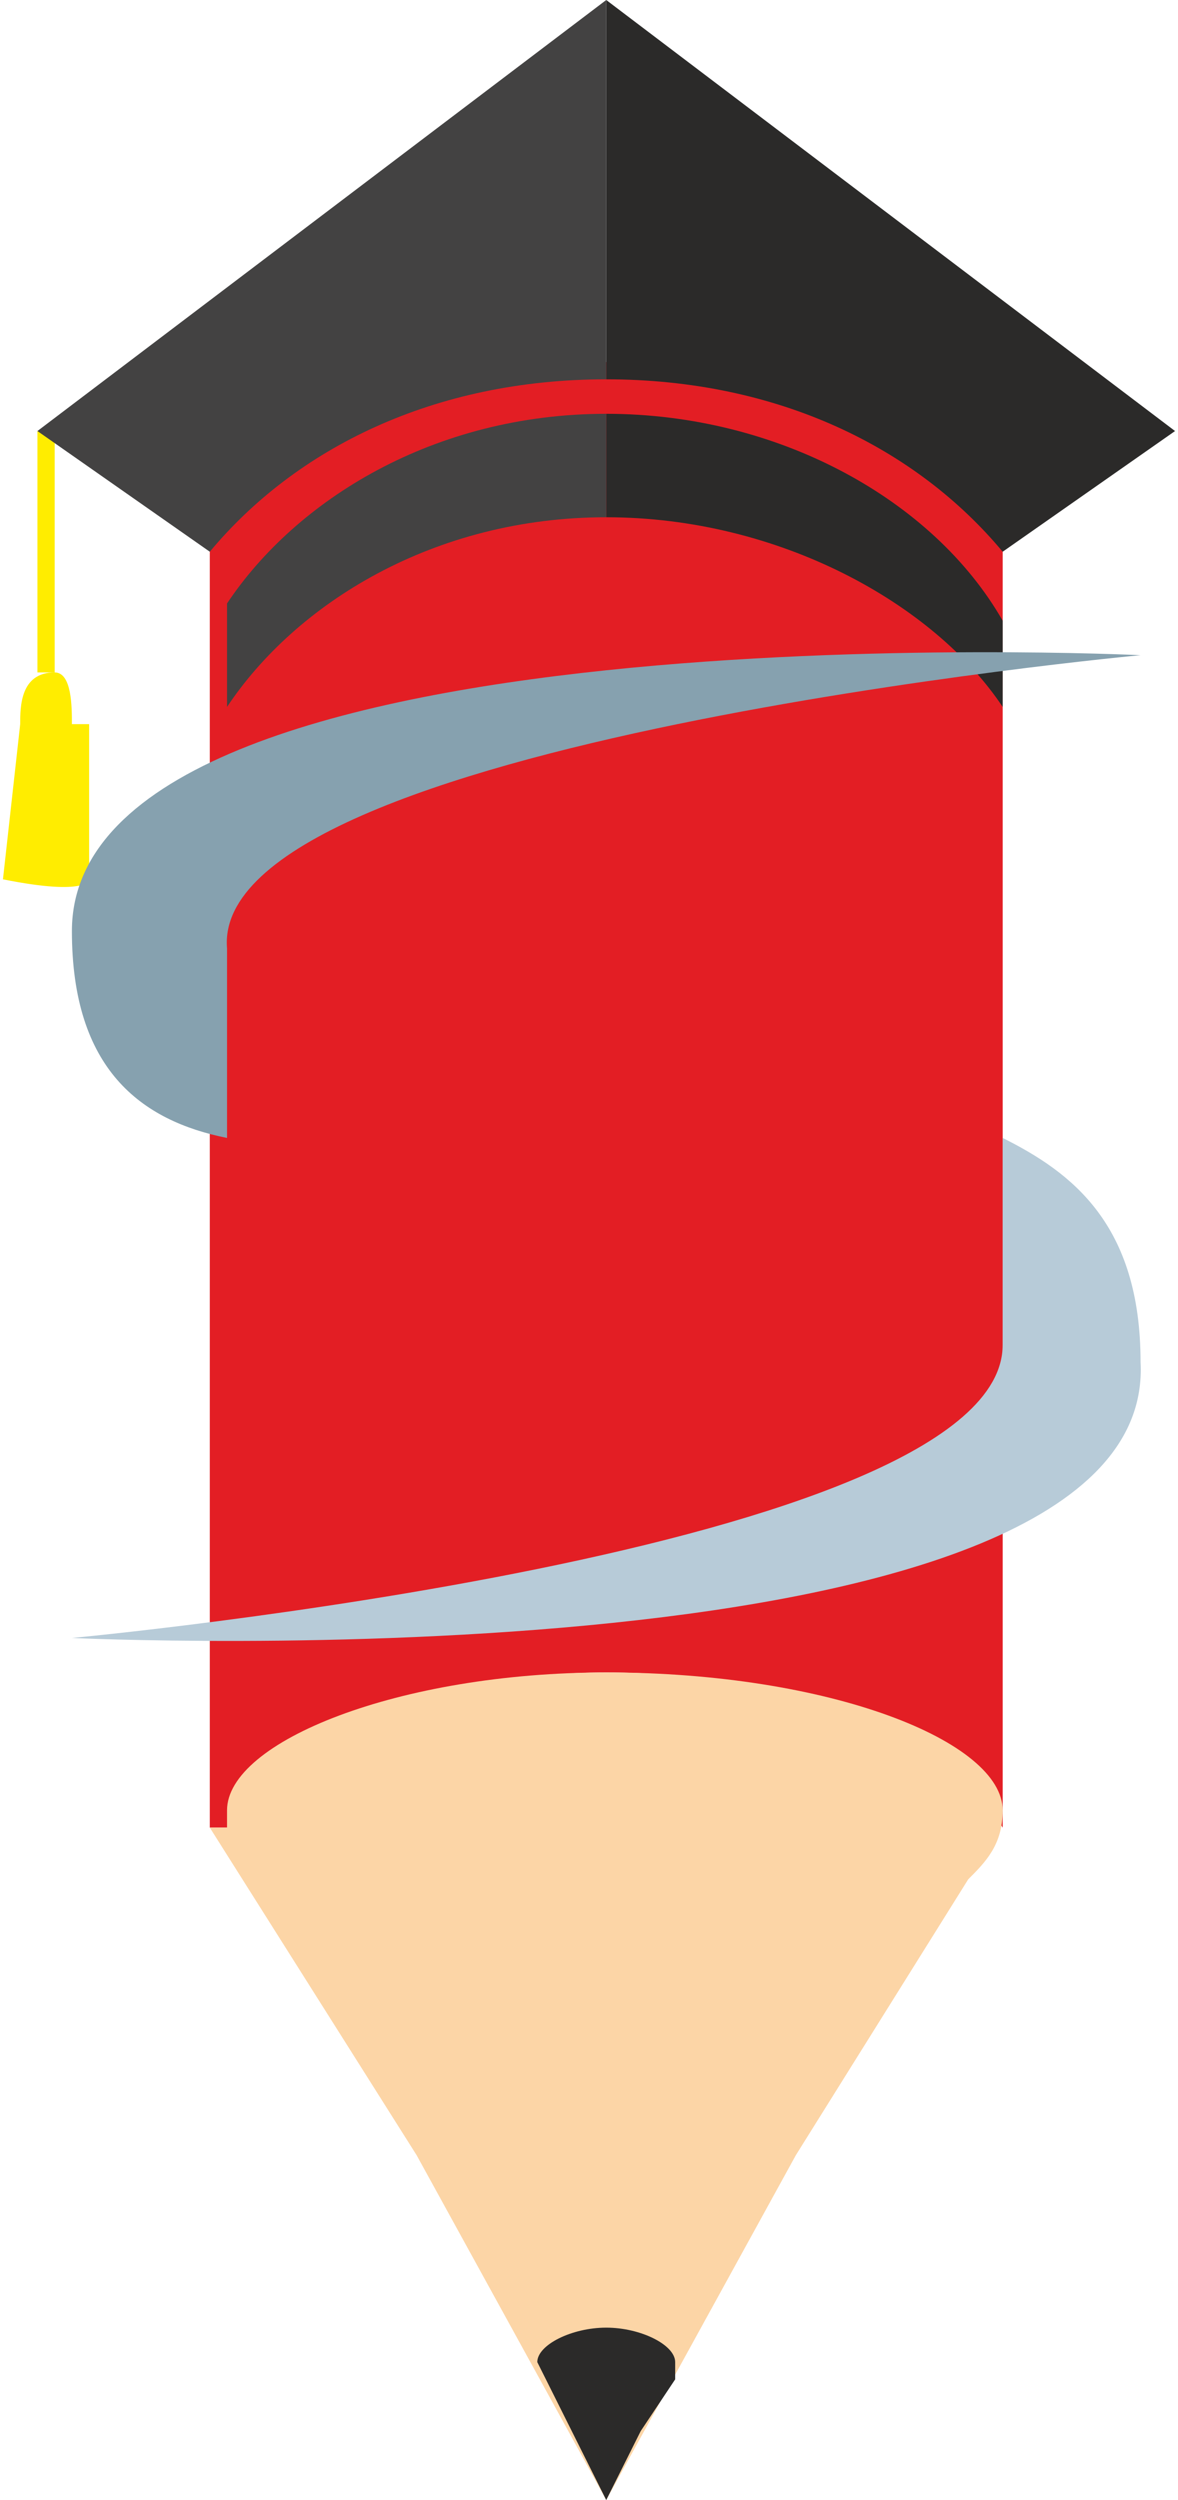
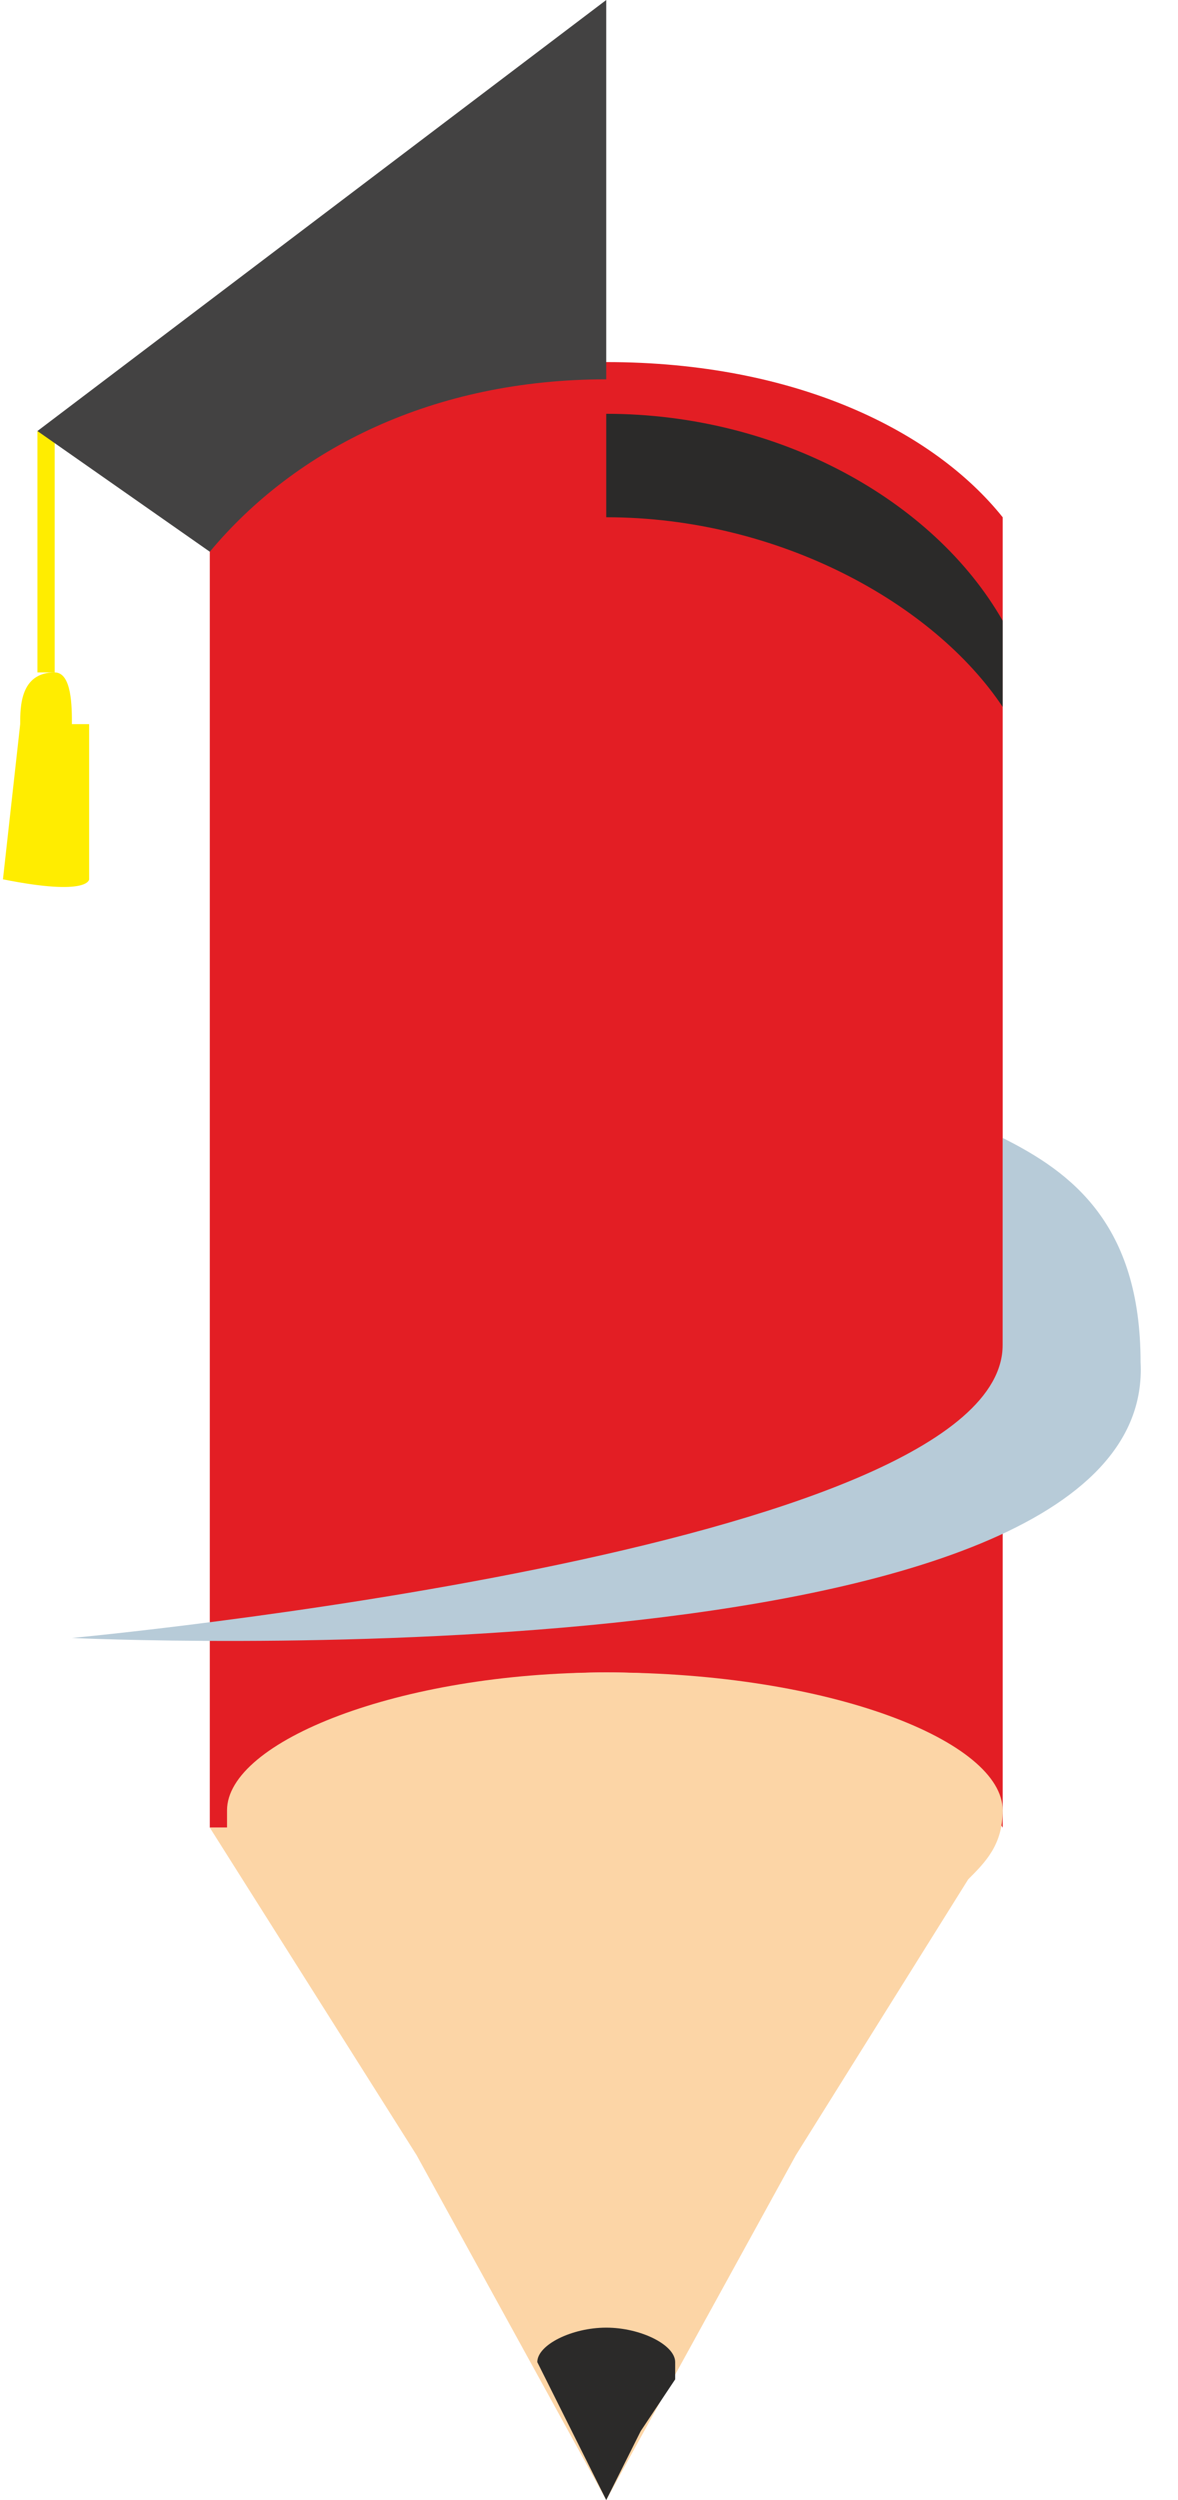
<svg xmlns="http://www.w3.org/2000/svg" xml:space="preserve" width="0.559in" height="1.186in" version="1.1" style="shape-rendering:geometricPrecision; text-rendering:geometricPrecision; image-rendering:optimizeQuality; fill-rule:evenodd; clip-rule:evenodd" viewBox="0 0 68 145">
  <defs>
    <style type="text/css">
   
    .fil5 {fill:#434242}
    .fil2 {fill:#2B2A29}
    .fil3 {fill:#2B2A29}
    .fil4 {fill:#FFED00}
    .fil1 {fill:#FCD5A6}
    .fil0 {fill:#E31E24}
    .fil6 {fill:#B7CBD8}
    .fil7 {fill:#86A1AF}
   
  </style>
  </defs>
  <g id="Layer_x0020_1">
    <g id="_2435038128720">
      <path class="fil0" d="M58 106l0 0c-3,-5 -12,-9 -23,-9 -10,0 -19,4 -22,9l-1 0 0 -76 1 0c3,-5 12,-9 22,-9 11,0 19,4 23,9l0 0 0 1 0 0 0 0 0 75z" />
      <path class="fil1" d="M13 106c0,-1 0,-1 0,-1 0,-4 10,-8 22,-8 13,0 23,4 23,8 0,2 -1,3 -2,4l-10 16 -11 20 -11 -20 -12 -19 1 0z" />
      <path class="fil2" d="M31 137c0,0 0,0 0,0 0,-1 2,-2 4,-2 2,0 4,1 4,2 0,0 0,1 0,1l-2 3 -2 4 -2 -4 -2 -4 0 0z" />
    </g>
-     <path class="fil3" d="M35 22l0 -22 33 25 -10 7c-5,-6 -13,-10 -23,-10z" />
    <path class="fil3" d="M35 30l0 -6c10,0 19,5 23,12l0 5c-4,-6 -13,-11 -23,-11z" />
    <path class="fil4" d="M0 51l1 -9 0 0c0,-1 0,-3 2,-3 1,0 1,2 1,3l1 0 0 9c0,0 0,1 -5,0zm3 -26l0 0c0,0 0,0 0,0l0 14c0,0 0,0 0,0l0 0c-1,0 -1,0 -1,0l0 -14c0,0 0,0 1,0z" />
-     <path class="fil5" d="M35 24l0 6c-10,0 -18,5 -22,11l0 -6c4,-6 12,-11 22,-11z" />
    <path class="fil5" d="M35 0l0 22c-10,0 -18,4 -23,10l-10 -7 33 -25z" />
    <path class="fil6" d="M58 78l0 -12c4,2 8,5 8,13 1,19 -62,16 -62,16 0,0 54,-5 54,-17z" />
-     <path class="fil7" d="M13 55l0 11c-5,-1 -9,-4 -9,-12 0,-19 62,-16 62,-16 0,0 -54,5 -53,17z" />
  </g>
</svg>